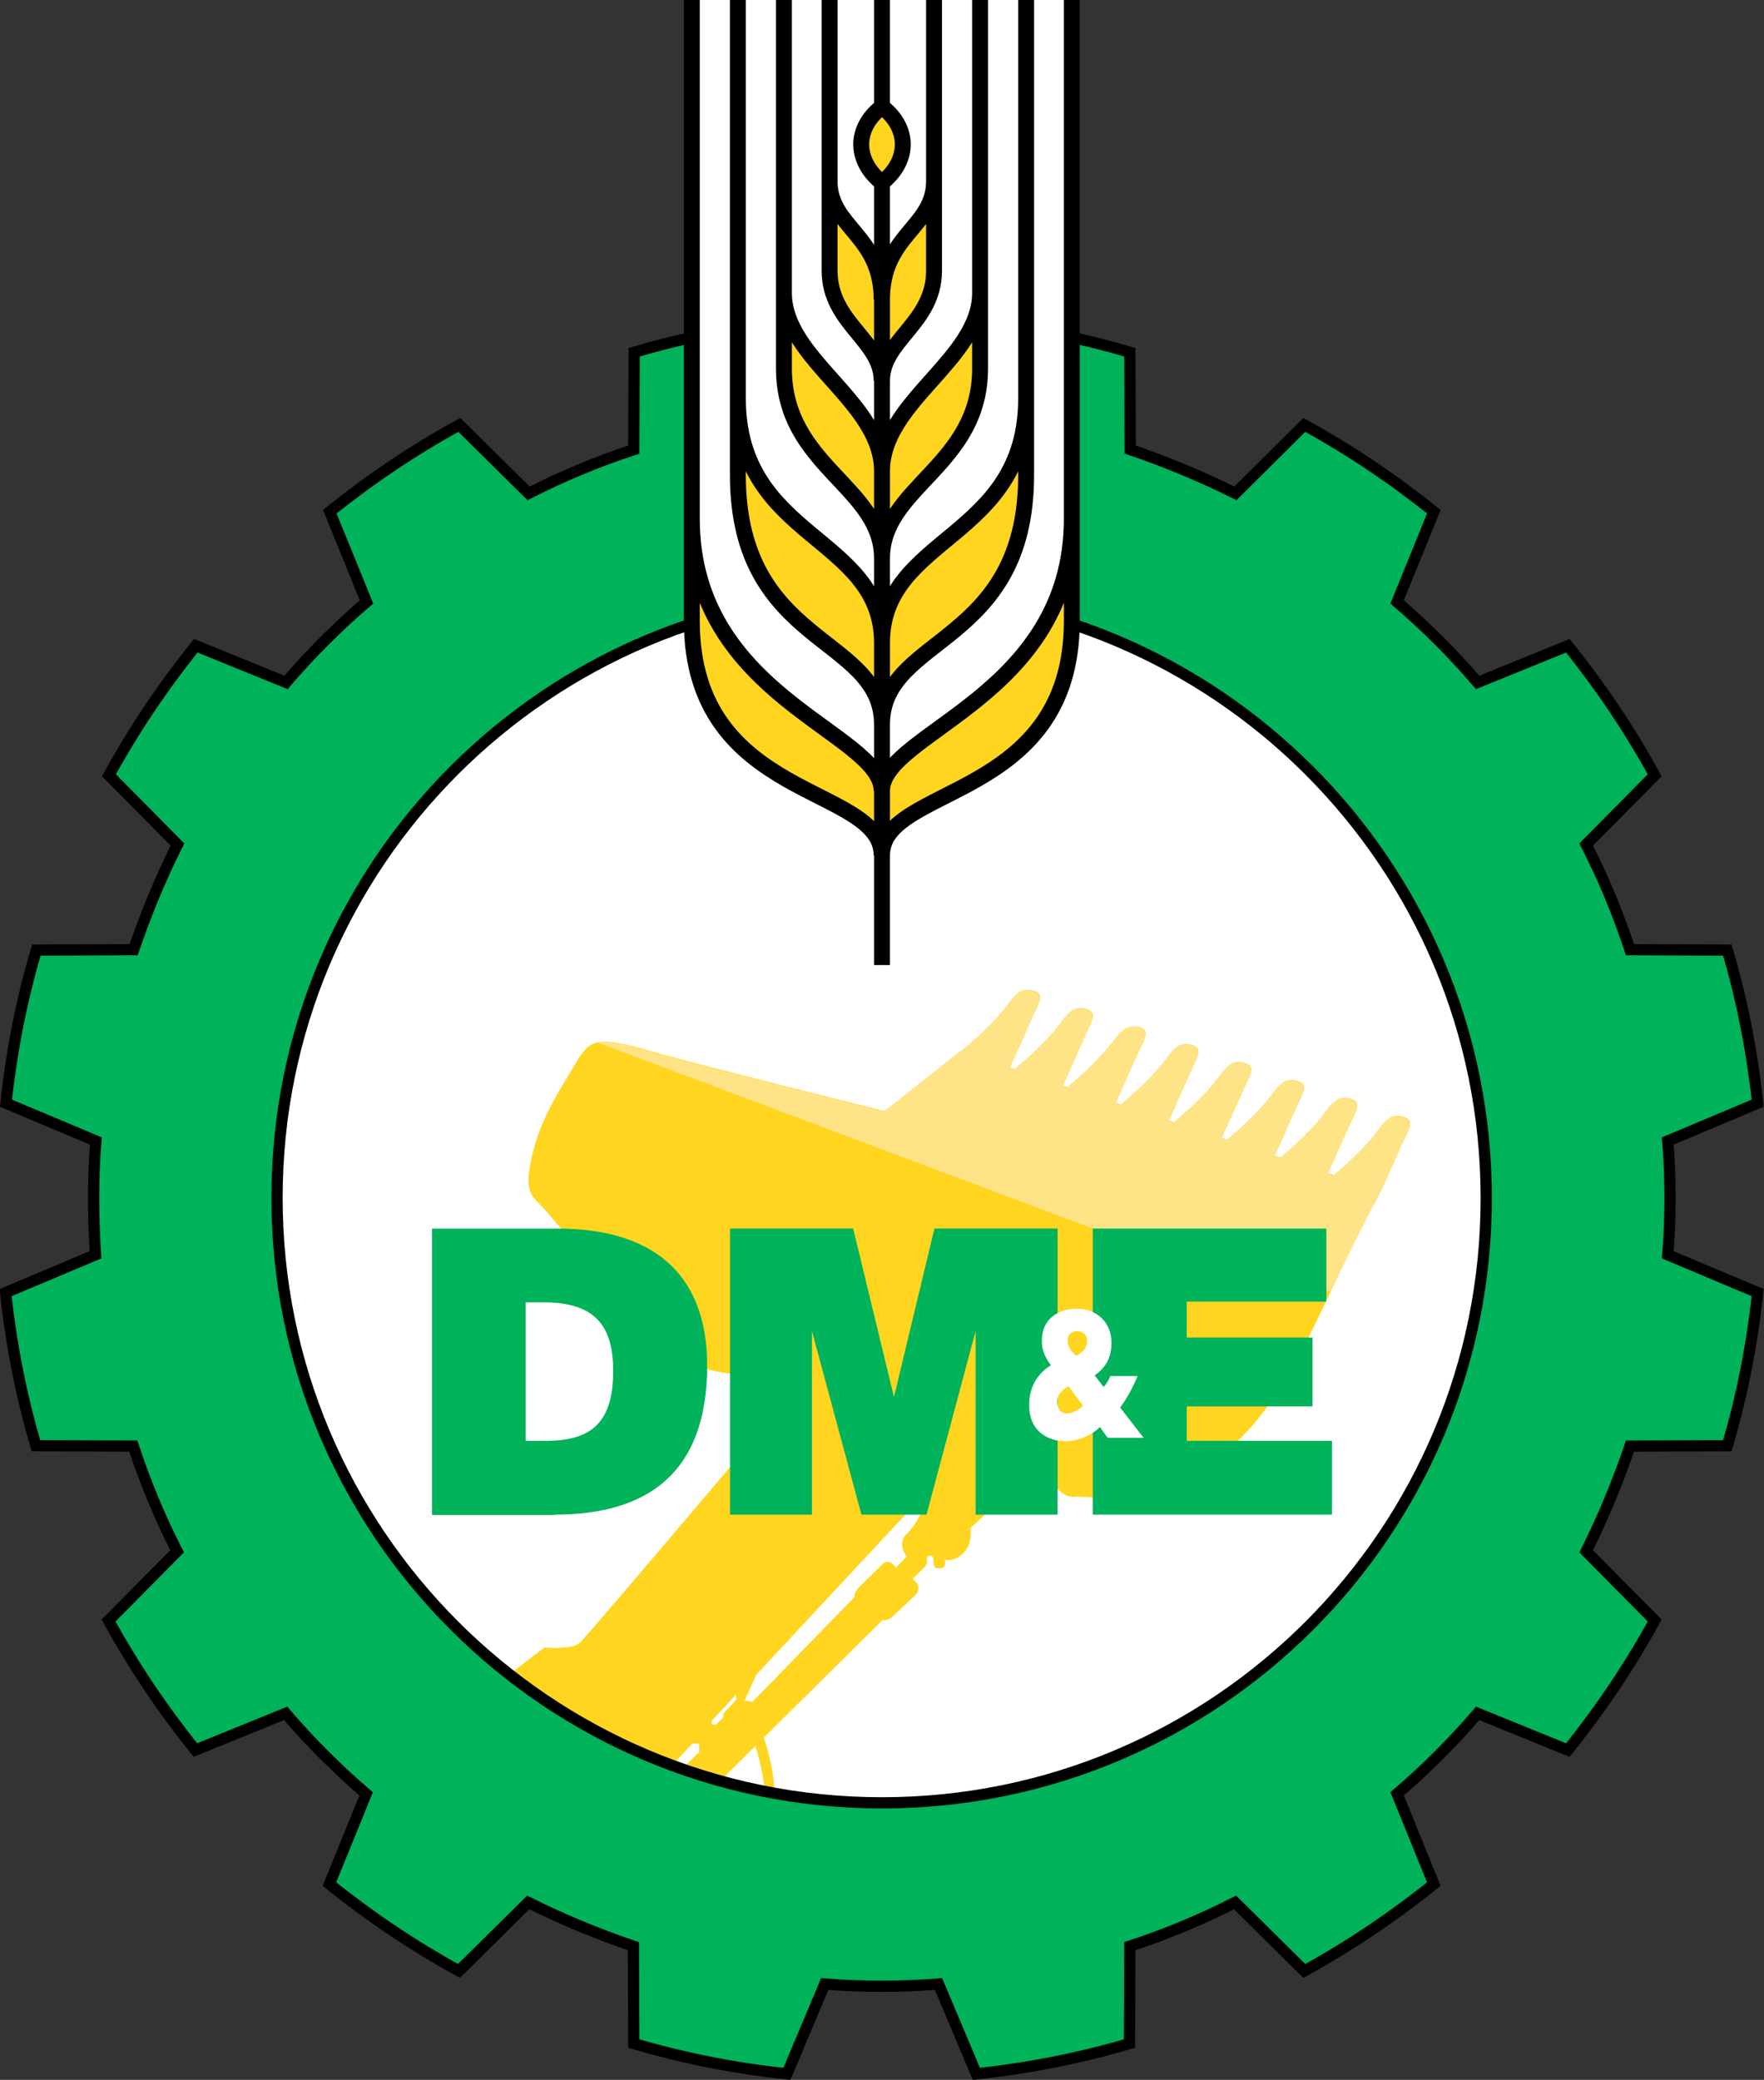
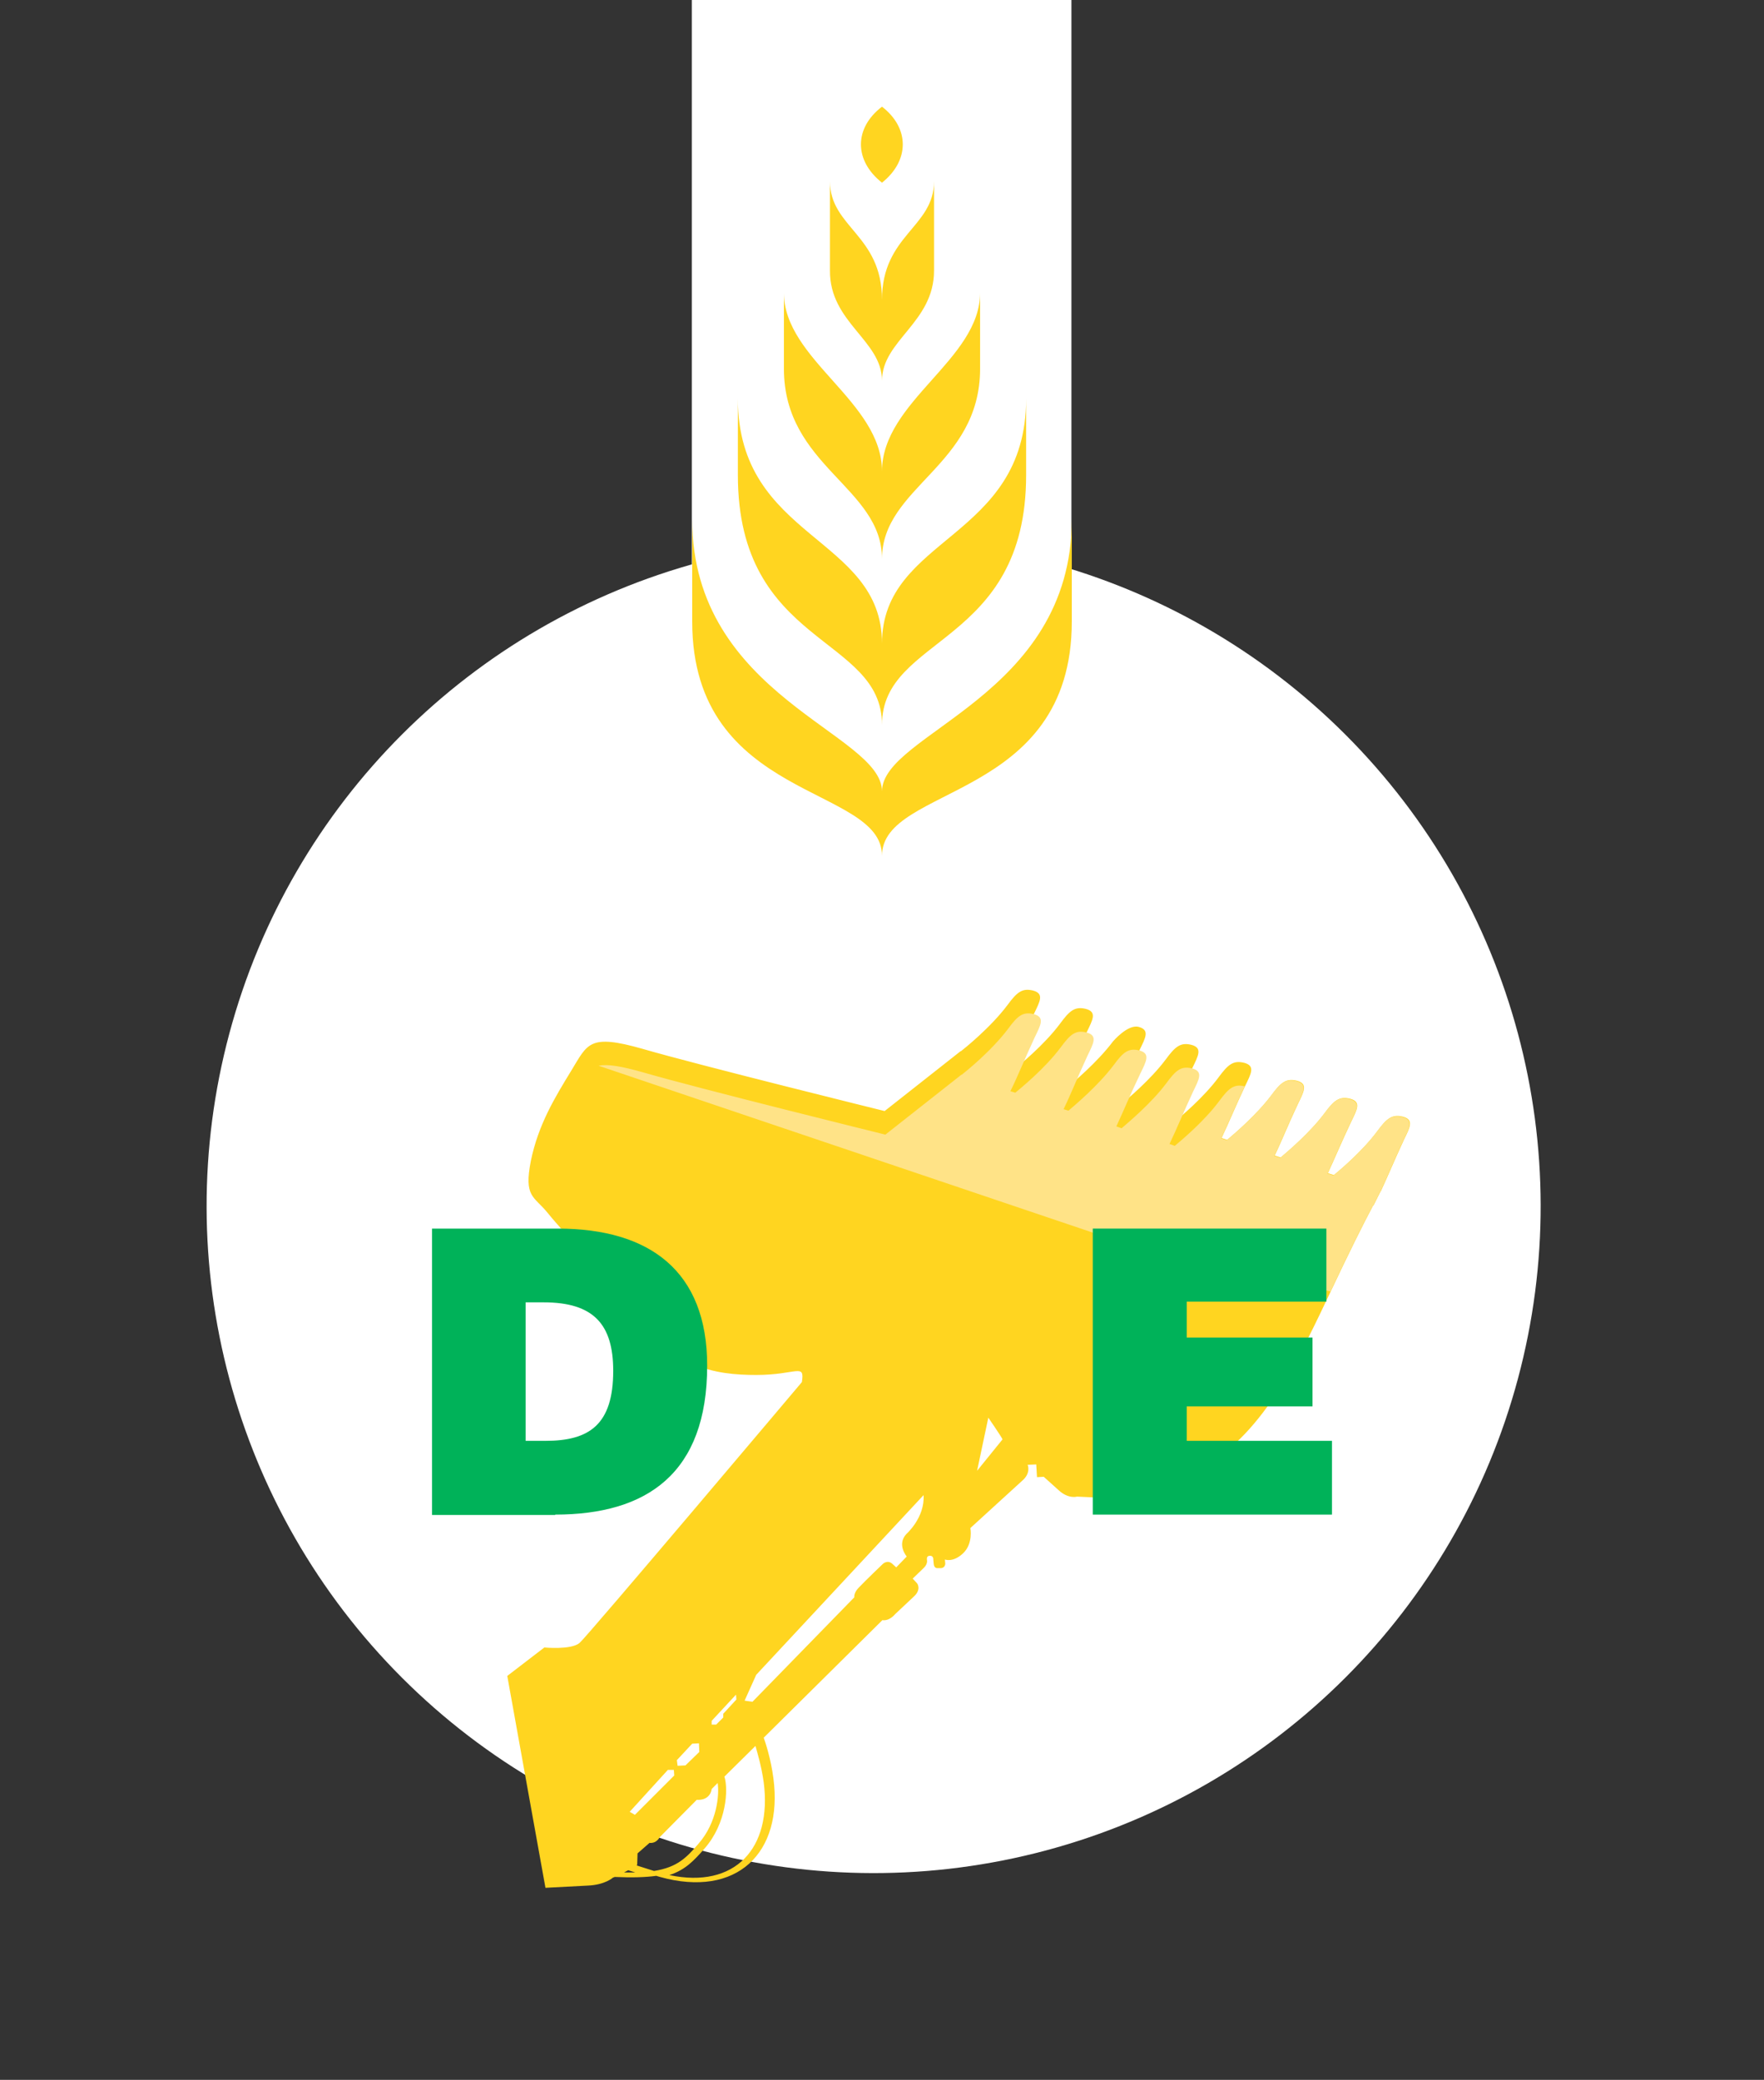
<svg xmlns="http://www.w3.org/2000/svg" version="1.1" id="Layer_1" x="0px" y="0px" viewBox="0 0 471.2 555.6" style="enable-background:new 0 0 471.2 555.6;" xml:space="preserve">
  <rect x="0" y="0" width="471.2" height="555.6" fill="#333333" stroke="none" />
  <style type="text/css">
	.st0{fill-rule:evenodd;clip-rule:evenodd;fill:#FFFFFF;}
	.st1{fill:#FFD520;}
	.st2{fill-rule:evenodd;clip-rule:evenodd;fill:#00B259;stroke:#000000;stroke-width:3;stroke-miterlimit:22.926;}
	.st3{fill-rule:evenodd;clip-rule:evenodd;fill:#FFE387;}
	.st4{fill-rule:evenodd;clip-rule:evenodd;fill:#FFD520;}
	.st5{fill:none;stroke:#000000;stroke-width:4.252;stroke-miterlimit:22.926;}
	.st6{fill:#00B259;}
	.st7{fill:#FFFFFF;}
</style>
  <ellipse transform="matrix(0.707 -0.707 0.707 0.707 -159.443 259.41)" class="st0" cx="233.4" cy="322.2" rx="178.2" ry="178.2" />
  <path class="st1" d="M292.1,400c8.8,4.4,12.5,0.8,29.1-8.1c16.6-8.8,26.8-31.2,34.3-47c4.8-10.2,8.9-18.4,11.3-22.9l0.1,0  c0.6-1.2,1.2-2.4,1.8-3.6l0.2-0.3l0,0c1.9-4.1,3.6-8.2,6.1-13.6c1.6-3.3,2.8-5.4-0.3-6.2c-2.9-0.7-4.3,0.5-6.8,3.9  c-3.8,5.1-9.5,10-11.6,11.7l-1.6-0.5c1.9-4.1,3.6-8.2,6.2-13.7c1.6-3.3,2.8-5.4-0.3-6.2c-2.9-0.7-4.3,0.5-6.8,3.9  c-3.9,5.2-9.7,10.1-11.7,11.8l-1.6-0.5c2-4.2,3.6-8.3,6.2-13.8c1.6-3.3,2.8-5.4-0.3-6.2c-2.9-0.7-4.3,0.5-6.8,3.9  c-4,5.3-9.9,10.3-11.8,11.9l-1.5-0.5c2-4.2,3.7-8.4,6.3-13.9c1.6-3.3,2.8-5.4-0.3-6.2c-2.9-0.7-4.3,0.5-6.8,3.9  c-4,5.4-10.1,10.5-11.9,12l-1.4-0.5c2-4.2,3.7-8.4,6.3-14c1.6-3.3,2.8-5.4-0.3-6.2c-2.9-0.7-4.3,0.5-6.8,3.9  c-4.1,5.5-10.4,10.7-12,12.1l-1.4-0.5c2-4.3,3.7-8.5,6.4-14.1c1.6-3.3,2.8-5.4-0.3-6.2c-2.9-0.7-6.8,3.9-6.8,3.9  c-4.2,5.6-10.7,11-12.1,12.2l-1.3-0.4c2.1-4.3,3.7-8.5,6.4-14.3c1.6-3.3,2.8-5.4-0.3-6.2c-2.9-0.7-4.3,0.5-6.8,3.9  c-4.3,5.8-11,11.2-12.2,12.2l-1.3-0.4c2.1-4.3,3.8-8.6,6.5-14.4c1.6-3.3,2.8-5.4-0.3-6.2c-2.9-0.7-4.3,0.5-6.8,3.9  c-4.5,6-11.5,11.6-12.4,12.3l-0.1,0l-20.3,16c0,0-50.2-12.4-64.6-16.6c-14.4-4.1-14.7-1.4-19.1,5.8c-4.4,7.2-8.8,14.4-10.8,24.1  c-1.9,9.7,0.8,9.4,4.4,13.8c3.6,4.5,6.6,6.9,19.6,24.3c13,17.4,25.4,19.1,36.2,19.1c10.8,0,13-3.3,12.2,1.9c0,0-57.2,67.8-59.4,69.7  c-2.3,1.9-9.4,1.2-9.4,1.2l-9.9,7.6l10.2,56.6l11.4-0.6c4.5-0.2,6.6-2.1,6.6-2.1l0.5-0.2c4.6,0.2,8.2,0.1,11.1-0.3l1,0.3  c20.5,5.7,32.9-6.4,30.3-26.3c-0.7-5.4-2.2-9.8-2.6-10.9l31.7-31.4c1.9,0.3,3.4-1.6,3.4-1.6l5-4.7c2.1-1.9,0.9-3.5,0.9-3.5l-1.2-1.3  l3.1-3c1-1.1,0.7-2,0.7-2c0-0.4-0.1-1,0.7-1.1c1.1-0.1,1,1,1,1l0.1,1.1c0.1,1.4,1.1,1.2,1.1,1.2l0.9,0c1.1-0.1,1.1-1.2,1.1-1.2  l-0.1-1.1c0,0,2.2,0.9,4.9-1.7c2.7-2.6,1.9-6.7,1.9-6.7l13.8-12.6c2.5-2.1,1.5-4.3,1.5-4.3l2.3-0.1l0.2,3.4l1.8-0.1l4,3.6  c2.6,2.4,4.9,1.7,4.9,1.7L292.1,400 M264,378.7c0,0,3.5,5.1,3.8,5.8l-6.8,8.4L264,378.7z M204,476.1c2.3,17.7-7.7,28.5-25.2,24.8  c4.3-1.4,6.6-3.9,9.4-7.1c5.9-6.7,6.4-15.9,5.3-19.2l8.3-8.2C202.3,468.2,203.4,471.8,204,476.1z M202,447.4l44.7-48  c0.4,6-4.6,10.4-4.6,10.4c-2.6,2.8,0.1,6,0.1,6l-2.8,2.9l-1.1-1c-1.3-1.1-2.5,0.1-2.5,0.1s-4.6,4.4-6.4,6.3  c-1.4,1.4-1.2,2.6-1.2,2.6L201,454.6l-2.1-0.3L202,447.4z M190.1,459.7l6.5-7l0.1,1.3l-3.5,3.8l0,1l-1.9,1.9l-1.2,0L190.1,459.7z   M190.1,477.9l1.6-1.6c0.5,3.2-0.2,10.6-5.1,16.2c-3.2,3.7-5.6,6.3-11.9,7.3l-4.7-1.5l0.2-0.1l0.1-3.1l3.2-2.8  c1.9,0.2,2.7-1.5,2.7-1.5l9.9-10C189.9,481,190.1,477.9,190.1,477.9z M184.9,465.8l1.8-0.1l0.1,2.3l-3.7,3.6l-2.1,0.1l-0.2-1.5  L184.9,465.8z M178.4,472.8l1.6,0l0.1,1.5l-10.5,10.5l-1.4-0.8L178.4,472.8z M167.8,499.6l1.9,0.6c-0.9,0-1.9,0-3,0L167.8,499.6z" />
-   <path class="st2" d="M446.1,320c0-5.1-0.2-10.2-0.6-15.2l24-10.1c-1.5-14-4.2-27.7-8.1-40.9l-26-0.1c-3.2-9.7-7.1-19.1-11.7-28.1  l18.3-18.5c-6.7-12.2-14.5-23.8-23.2-34.6l-24.1,9.8c-6.6-7.7-13.8-14.9-21.5-21.5l9.8-24.1c-10.8-8.7-22.4-16.5-34.6-23.2  L330,131.8c-9-4.5-18.4-8.4-28.1-11.7l-0.1-26c-13.2-3.9-26.8-6.6-40.9-8.1l-10.1,24c-5-0.4-10.1-0.6-15.2-0.6  c-5.1,0-10.2,0.2-15.2,0.6l-10.1-24c-14,1.5-27.7,4.2-40.9,8.1l-0.1,26c-9.7,3.2-19.1,7.1-28.1,11.7l-18.5-18.3  c-12.2,6.7-23.8,14.5-34.6,23.2l9.8,24.1c-7.7,6.6-14.9,13.8-21.5,21.5l-24.1-9.8c-8.7,10.8-16.5,22.4-23.2,34.6l18.3,18.5  c-4.5,9-8.4,18.4-11.7,28.1l-26,0.1c-3.9,13.2-6.6,26.8-8.1,40.9l24,10.1c-0.4,5-0.6,10.1-0.6,15.2c0,5.1,0.2,10.2,0.5,15.2  l-24,10.1c1.5,14,4.2,27.7,8.1,40.9l26,0.1c3.2,9.7,7.1,19.1,11.7,28.1l-18.3,18.5c6.7,12.2,14.5,23.8,23.2,34.6l24.1-9.8  c6.6,7.7,13.8,14.9,21.5,21.5L88,503.3c10.8,8.7,22.4,16.5,34.6,23.2l18.5-18.3c9,4.5,18.4,8.4,28.1,11.7l0.1,26  c13.2,3.9,26.8,6.6,40.9,8.1l10.1-24c5,0.4,10.1,0.6,15.2,0.6c5.1,0,10.2-0.2,15.2-0.6l10.1,24c14-1.5,27.7-4.2,40.9-8.1l0.1-26  c9.7-3.2,19.1-7.1,28.1-11.7l18.5,18.3c12.2-6.7,23.8-14.5,34.6-23.2l-9.8-24.1c7.7-6.6,14.9-13.8,21.5-21.5l24.1,9.8  c8.7-10.8,16.5-22.4,23.2-34.6l-18.3-18.5c4.5-9,8.4-18.4,11.7-28.1l26-0.1c3.9-13.2,6.6-26.8,8.1-40.9l-24-10.1  C445.9,330.2,446.1,325.1,446.1,320z M235.6,481.6C146.4,481.6,74,409.2,74,320c0-89.2,72.3-161.5,161.5-161.5  c89.2,0,161.5,72.3,161.5,161.5C397.1,409.2,324.8,481.6,235.6,481.6z" />
-   <path class="st3" d="M320.7,339c19.3,1.9,34.7,6,34.7,6c4.8-10.2,8.9-18.4,11.3-22.9l0.1,0c0.6-1.2,1.2-2.4,1.8-3.6l0.2-0.3l0,0  c1.9-4.1,3.6-8.2,6.1-13.6c1.6-3.3,2.8-5.4-0.3-6.2c-2.9-0.7-4.3,0.5-6.8,3.9c-3.8,5.1-9.5,10-11.6,11.7l-1.6-0.5  c1.9-4.1,3.6-8.2,6.2-13.7c1.6-3.3,2.8-5.4-0.3-6.2c-2.9-0.7-4.3,0.5-6.8,3.9c-3.9,5.2-9.7,10.1-11.7,11.8l-1.6-0.5  c2-4.2,3.6-8.3,6.2-13.8c1.6-3.3,2.8-5.4-0.3-6.2c-2.9-0.7-4.3,0.5-6.8,3.9c-4,5.3-9.9,10.3-11.8,11.9l-1.5-0.5  c2-4.2,3.7-8.4,6.3-13.9c1.6-3.3,2.8-5.4-0.3-6.2c-2.9-0.7-4.3,0.5-6.8,3.9c-4,5.4-10.1,10.5-11.9,12l-1.4-0.5c2-4.2,3.7-8.4,6.3-14  c1.6-3.3,2.8-5.4-0.3-6.2c-2.9-0.7-4.3,0.5-6.8,3.9c-4.1,5.5-10.4,10.7-12,12.1l-1.4-0.5c2-4.3,3.7-8.5,6.4-14.1  c1.6-3.3,2.8-5.4-0.3-6.2c-2.9-0.7-4.3,0.5-6.8,3.9c-4.2,5.6-10.7,11-12.1,12.2l-1.3-0.4c2.1-4.3,3.7-8.5,6.4-14.3  c1.6-3.3,2.8-5.4-0.3-6.2c-2.9-0.7-4.3,0.5-6.8,3.9c-4.3,5.8-11,11.2-12.2,12.2l-1.3-0.4c2.1-4.3,3.8-8.6,6.5-14.4  c1.6-3.3,2.8-5.4-0.3-6.2c-2.9-0.7-4.3,0.5-6.8,3.9c-4.5,6-11.5,11.6-12.4,12.3l-0.1,0l-20.3,16c0,0-50.2-12.4-64.6-16.6  c-6-1.7-9.6-2.3-12-1.8L320.7,339z" />
+   <path class="st3" d="M320.7,339c19.3,1.9,34.7,6,34.7,6c4.8-10.2,8.9-18.4,11.3-22.9l0.1,0c0.6-1.2,1.2-2.4,1.8-3.6l0.2-0.3l0,0  c1.9-4.1,3.6-8.2,6.1-13.6c1.6-3.3,2.8-5.4-0.3-6.2c-2.9-0.7-4.3,0.5-6.8,3.9c-3.8,5.1-9.5,10-11.6,11.7l-1.6-0.5  c1.9-4.1,3.6-8.2,6.2-13.7c1.6-3.3,2.8-5.4-0.3-6.2c-2.9-0.7-4.3,0.5-6.8,3.9c-3.9,5.2-9.7,10.1-11.7,11.8l-1.6-0.5  c2-4.2,3.6-8.3,6.2-13.8c1.6-3.3,2.8-5.4-0.3-6.2c-2.9-0.7-4.3,0.5-6.8,3.9c-4,5.3-9.9,10.3-11.8,11.9l-1.5-0.5  c2-4.2,3.7-8.4,6.3-13.9c-2.9-0.7-4.3,0.5-6.8,3.9c-4,5.4-10.1,10.5-11.9,12l-1.4-0.5c2-4.2,3.7-8.4,6.3-14  c1.6-3.3,2.8-5.4-0.3-6.2c-2.9-0.7-4.3,0.5-6.8,3.9c-4.1,5.5-10.4,10.7-12,12.1l-1.4-0.5c2-4.3,3.7-8.5,6.4-14.1  c1.6-3.3,2.8-5.4-0.3-6.2c-2.9-0.7-4.3,0.5-6.8,3.9c-4.2,5.6-10.7,11-12.1,12.2l-1.3-0.4c2.1-4.3,3.7-8.5,6.4-14.3  c1.6-3.3,2.8-5.4-0.3-6.2c-2.9-0.7-4.3,0.5-6.8,3.9c-4.3,5.8-11,11.2-12.2,12.2l-1.3-0.4c2.1-4.3,3.8-8.6,6.5-14.4  c1.6-3.3,2.8-5.4-0.3-6.2c-2.9-0.7-4.3,0.5-6.8,3.9c-4.5,6-11.5,11.6-12.4,12.3l-0.1,0l-20.3,16c0,0-50.2-12.4-64.6-16.6  c-6-1.7-9.6-2.3-12-1.8L320.7,339z" />
  <path class="st0" d="M286.3,0H184.8v165.9c0,48.2,50.7,43.7,50.7,62.6c0-18.9,50.7-14.5,50.7-62.6V0L286.3,0z" />
  <path class="st4" d="M235.6,228.6c0-18.9-50.7-14.5-50.7-62.6v-27.3c0,47.5,50.7,57.1,50.7,72.7c0-15.6,50.7-25.2,50.7-72.7v27.3  C286.3,214.1,235.6,209.6,235.6,228.6L235.6,228.6z M235.6,193.6c0-23.9-38.5-20.9-38.5-66.7v-20.4c0,37.7,38.5,36.7,38.5,65.4  c0-28.7,38.5-27.7,38.5-65.4v20.4C274.1,172.6,235.6,169.7,235.6,193.6L235.6,193.6z M235.6,149.3c0-19.2-26.2-24.7-26.2-50.8  l0-20.3c0,17.9,26.2,29,26.2,47.7c0-18.7,26.2-29.8,26.2-47.7l0,20.3C261.8,124.5,235.6,130,235.6,149.3L235.6,149.3z M235.6,101.7  c0-10.8,13.9-15.5,13.9-29.4V48.4c0,12.4-13.9,14.3-13.9,31.7c0-17.4-13.9-19.3-13.9-31.7v23.9C221.6,86.2,235.6,90.9,235.6,101.7  L235.6,101.7z M235.6,28.5L235.6,28.5c7.4,5.7,7.4,14.4,0,20.3C228.1,42.9,228.1,34.2,235.6,28.5L235.6,28.5z" />
-   <path class="st5" d="M184.8,0v165.9c0,48.2,50.7,43.7,50.7,62.6 M286.3,0v165.9c0,48.2-50.7,43.7-50.7,62.6 M197.1,0v126.9  c0,45.8,38.5,42.8,38.5,66.7 M274.1,0v126.9c0,45.8-38.5,42.8-38.5,66.7 M209.4,0v98.4c0,26.1,26.2,31.6,26.2,50.8 M261.8,0v98.4  c0,26.1-26.2,31.6-26.2,50.8 M221.6,0v72.3c0,14,13.9,18.6,13.9,29.4 M249.5,0v72.3c0,14-13.9,18.6-13.9,29.4 M235.6,257.8v-209  c-7.4-5.9-7.4-14.6,0-20.3V0 M235.6,257.8v-209c7.4-5.9,7.4-14.6,0-20.3V0 M184.8,138.6c0,47.5,50.7,57.1,50.7,72.7 M286.3,138.6  c0,47.5-50.7,57.1-50.7,72.7 M197.1,106.4c0,37.7,38.5,36.7,38.5,65.4 M274.1,106.4c0,37.7-38.5,36.7-38.5,65.4 M209.4,78.2  c0,17.9,26.2,29,26.2,47.7 M261.8,78.2c0,17.9-26.2,29-26.2,47.7 M221.6,48.4c0,12.4,13.9,14.3,13.9,31.7 M249.5,48.4  c0,12.4-13.9,14.3-13.9,31.7" />
  <polygon class="st6" points="355.8,404.6 355.8,384.9 317,384.9 317,375.7 350.6,375.7 350.6,357.3 317,357.3 317,347.7   354.3,347.7 354.3,328.2 291.9,328.2 291.9,404.6 355.8,404.6 " />
-   <polygon class="st6" points="216.9,404.6 216.9,355.6 216.9,355.6 230.1,404.6 238.8,404.6 247.5,404.6 260.6,355.6 260.6,355.6   260.6,404.6 282.5,404.6 282.5,328.2 249.6,328.2 238.8,373.2 227.9,328.2 195,328.2 195,404.6 216.9,404.6 " />
  <path class="st6" d="M148.3,404.6c24.5,0,40.6-11,40.6-39.8c0-25.2-15.3-36.6-39.9-36.6h-33.6v76.5H148.3L148.3,404.6z M140.4,347.9  h4.8c13.4,0,18.6,5.9,18.6,18.3c0,14.4-6.4,18.7-18.1,18.7h-5.3V347.9L140.4,347.9z" />
-   <path class="st7" d="M287.8,355.6c0.9,0,2,0.5,2.4,1.5c0.7,2.8-0.9,4-2.7,5.1c-1.3-1.1-2.3-2.3-2.3-4  C285.1,356.3,286.4,355.6,287.8,355.6L287.8,355.6z M295.9,384.1h9.6l-6.3-8.1c1.9-2.5,3.4-5.4,4.7-8.4h-7.3c-0.5,1.1-1,2.1-1.8,2.9  l-2.4-3.1c2.8-1.9,4.5-4.6,4.5-8.7c0-5.6-4.1-9.1-9.2-9.1c-4.4,0-9.4,2.2-9.4,8.6c0,2.7,1,4.6,2.4,6.5c-3.5,2.2-5.8,5.7-5.8,10.7  c0,6.7,4.7,9.6,9.8,9.6c3.6,0,7.3-1.9,9.1-3.8L295.9,384.1L295.9,384.1z M289,375.1c0.5,0.7,0.3,0.5-0.8,1.3  c-0.8,0.6-2.2,1.2-3.1,1.2c-1.6,0-2.7-1.1-2.7-3.2c0-2,1.5-3.2,3-4.1L289,375.1L289,375.1z" />
</svg>